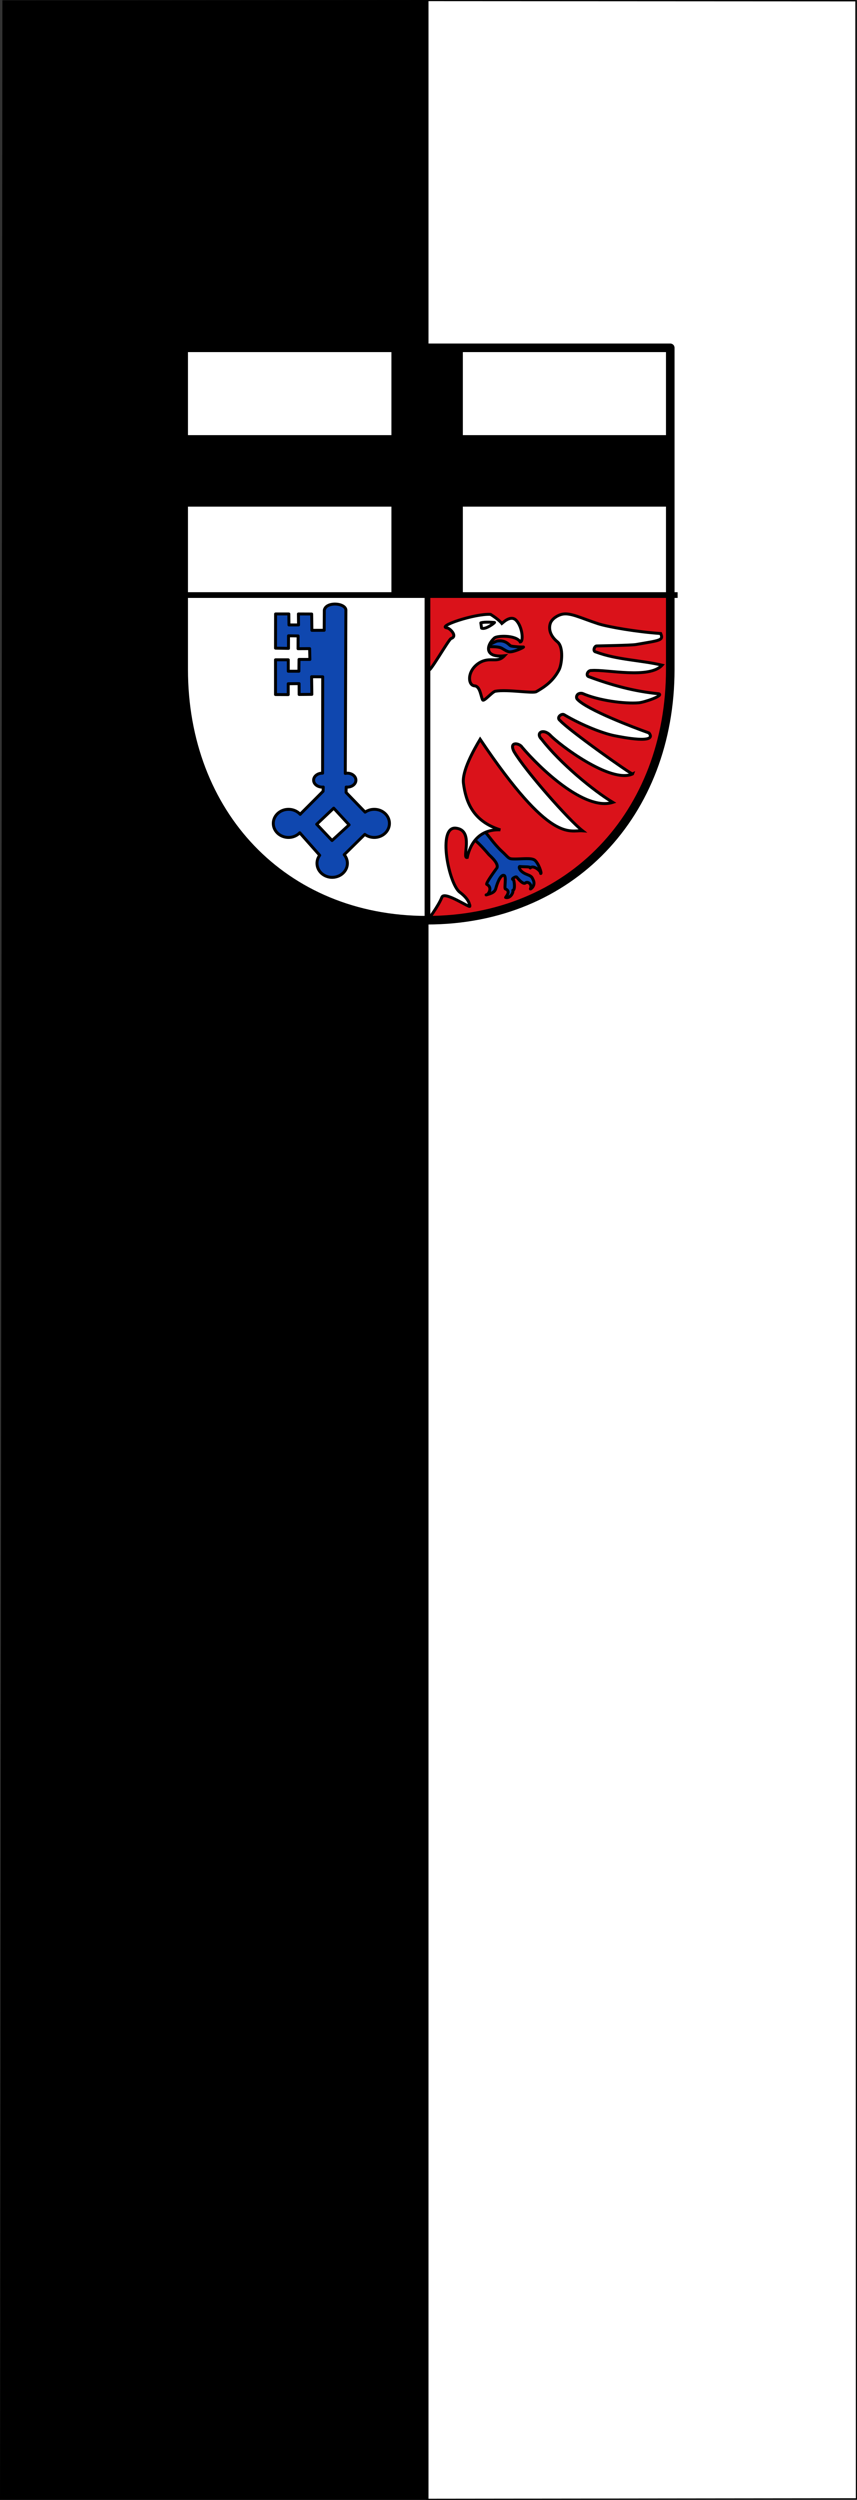
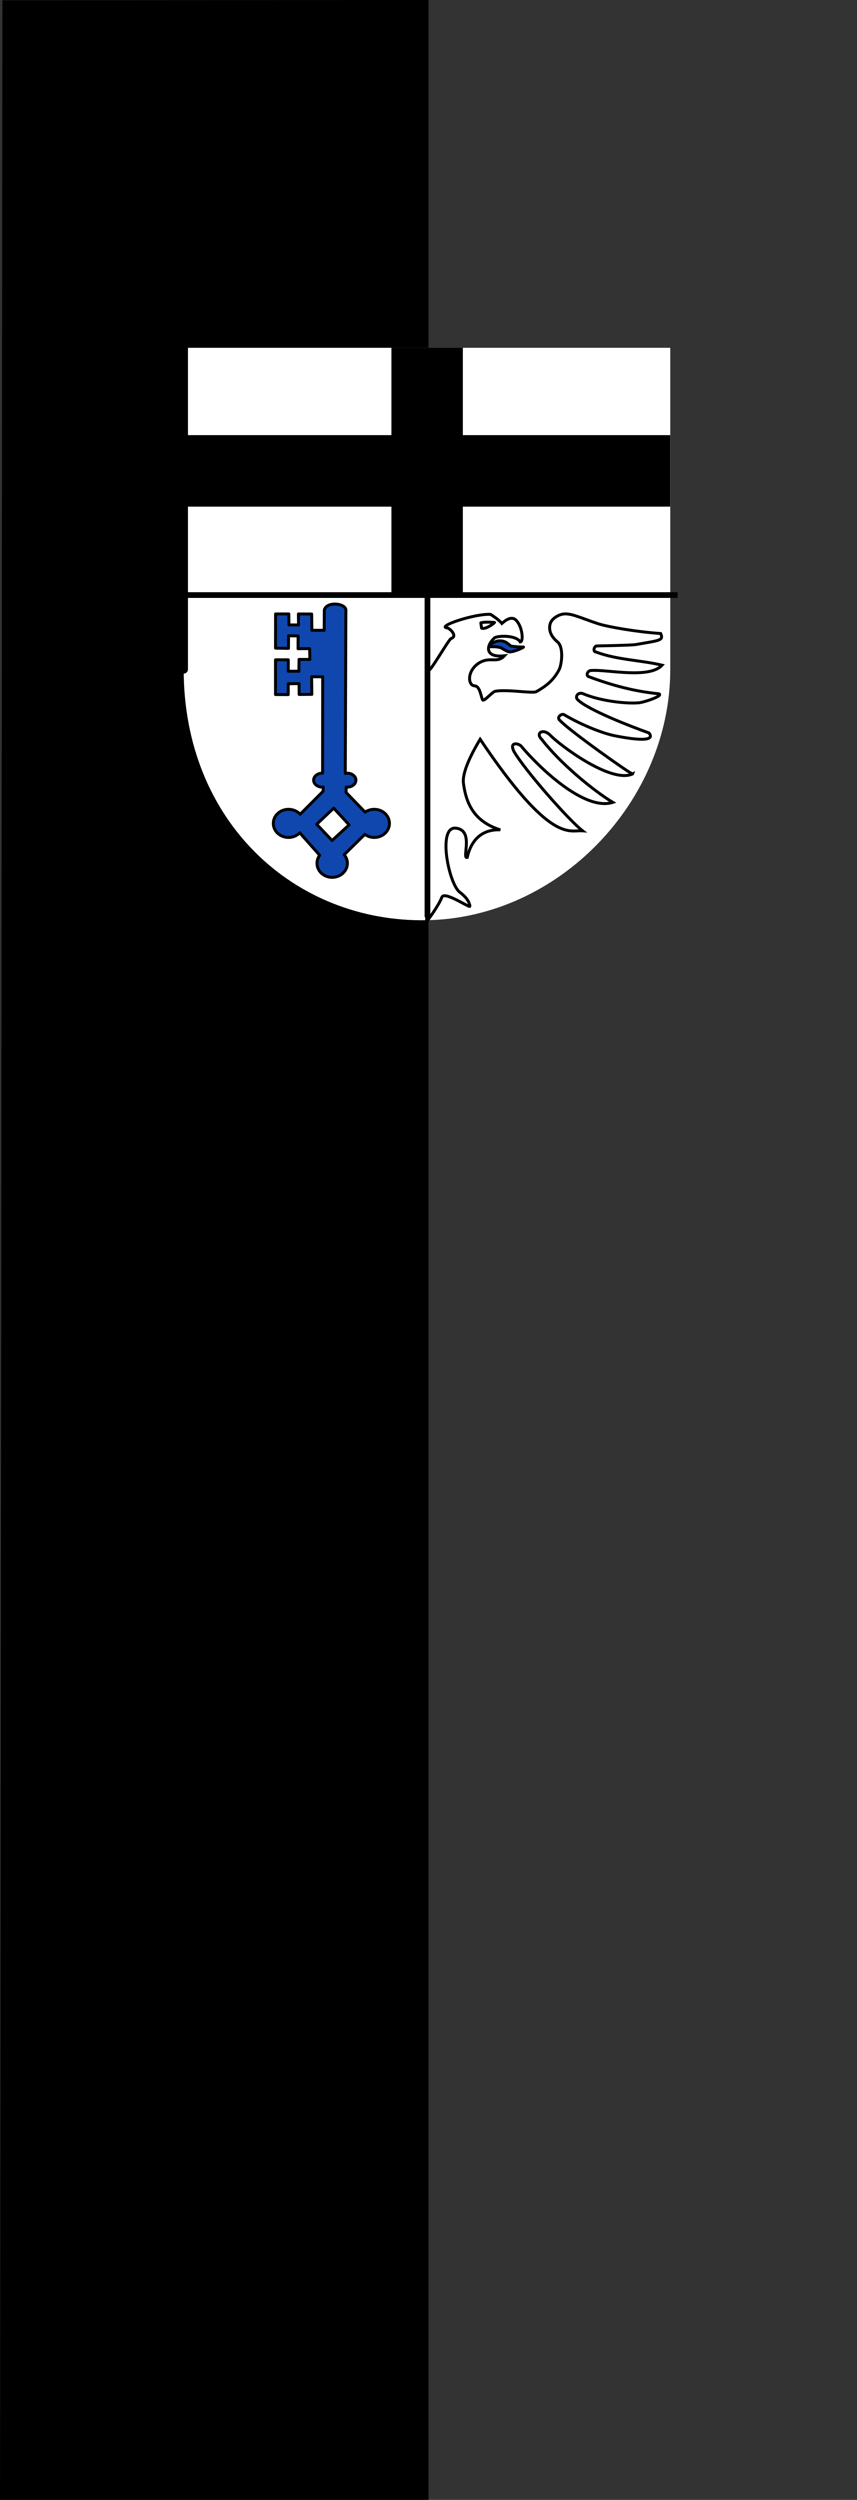
<svg xmlns="http://www.w3.org/2000/svg" height="875" width="300">
  <rect width="100%" height="100%" fill="#333333" stroke="none" />
-   <path d="M149.203.2 299.62.289l.179 874.332-150.6.179" style="color:#000;fill:#fff;stroke:#000;stroke-width:.4;stroke-linecap:butt;stroke-linejoin:miter;stroke-miterlimit:4;stroke-dasharray:none;stroke-dashoffset:0;enable-background:accumulate" />
  <path style="fill:#000" d="M.844.1 150 0v875H0C.056 875.198.844.08.844.08Z" />
  <path style="fill:none" d="M150.19 437.5V.08l74.246.53 74.246.53.51 436.89.51 436.89H150.188V437.5z" />
  <path d="M164.832 49.825h170.336v112.542c0 46.31-39.018 86.924-85.168 87.808-46.15.884-85.168-34.363-85.168-87.808v-26.002Z" style="fill:#fff;fill-rule:evenodd;stroke:none;stroke-width:2.062;stroke-linecap:butt;stroke-linejoin:miter;stroke-miterlimit:4;stroke-dasharray:none" transform="translate(-100.535 71.914)" />
-   <path d="m250.041 136.53-.656 114.173c36.827 1.724 85.122-25.162 85.783-88.336v-26.002z" style="fill:#da121a;fill-rule:evenodd;stroke:none;stroke-width:.688" transform="translate(-100.535 71.914)" />
  <g style="fill-rule:evenodd">
    <path class="fil8" style="fill:none" d="M145.7 40.542v-.095M148.06 335.96v.09" transform="matrix(.296 0 0 .157 45.711 148.989)" />
    <path style="fill:#000;stroke-width:1" d="M986.746 72.192h91.259v267.234h-91.259z" transform="matrix(.274 0 0 .322 -133.349 98.46)" />
    <path transform="matrix(-0 .322 -.274 -0 -133.349 98.46)" style="fill:#000" d="M167.226-1342.908h77.711v620.446h-77.711z" />
    <path class="fil8" style="fill:none" d="M145.7 40.542v-.095M148.06 335.96v.09" transform="matrix(0 .197 -.157 0 208.179 195.953)" />
  </g>
-   <path d="M271.725 227.266c1.373 1.295 3.28 3.134 2.797 4.55-.016.047-4.12 5.537-3.585 5.812 2.273 1.165.39 3.862-.235 3.687 2.096-.525 3.054-1.033 3.387-2.253.827-3.026 2.046-5.032 2.955-4.538.835.454-.063 4.513.401 4.696 1.982.784.37 2.47.084 2.996 1.654.423 2.787-1.719 2.524-2.509.93 0 .522-3.685.121-3.758-.865-.157.93-1.23 1.234-.862 1.684 2.051 2.61 2.437 3.08 2.027.768-.67 2.46.48 1.724 2.077-.163.354 1.937-1.025 1.025-2.994-.495-1.066-.491-1.36-2.194-2.013-2.872-1.102-2.916-2.758-2.6-2.81 2.199.192 3.72-.03 3.71.516 1.051-1.204 3.794 1.07 3.651 1.927.552.157-.826-3.767-2.112-4.69-1.19-.854-4.399-.352-7.197-.378-2.112-.02-1.732-.34-4.43-2.836-2.695-2.493-4.948-6.014-5.613-6.41-.988-.587-4.072 2.113-3.343 2.914 1.688 1.465 3.162 3.157 4.616 4.85z" style="fill:#0f47af;stroke:#000;stroke-width:1.031;stroke-linejoin:round;stroke-miterlimit:4;stroke-dasharray:none" transform="translate(-100.535 71.914)" />
  <path d="M271.216 154.44c.835.006 3.49-.12 4.715.41.675.293 2.102 1.396 3.027 1.406 1.75.02 5.454-1.79 4.748-1.714-.6.066-3.6-.138-4.282-.345-.708-.216-1.68-2.232-4.881-1.725-.413.066-4.161 1.96-3.327 1.967z" style="fill:#0f47af;stroke:#000;stroke-width:1.031;stroke-miterlimit:4;stroke-dasharray:none" transform="translate(-100.535 71.914)" />
  <path d="M249.883 250.724c.384-.545 4.132-5.487 5.335-8.596.895-2.313 9.797 3.913 9.797 3.153-.18.024.355-1.991-3.529-4.904-3.883-2.912-7.904-23.14-1.376-22.425 6.528.714 1.965 10.758 3.978 10.276 1.145-5.244 4.472-9.994 11.595-9.68-9.566-2.977-12.066-9.776-12.915-16.311-.544-4.19 3.493-11.48 5.847-15.401 24.73 36.8 31.195 31.711 35.856 32.047-4.79-3.7-20.057-21.008-24.03-27.779-1.835-3.735 2.054-2.868 2.856-1.475 6.108 7.207 21.902 22.47 31.747 19.296-6.843-4.142-18.419-13.679-24.89-22.064-2.217-2.132.345-3.961 2.92-1.525 2.945 3.19 21.279 17.18 28.904 13.638-.162.449-22.43-15.355-25.354-18.662-1.544-1.13.633-2.696 1.443-2.031 6.737 3.952 13.82 6.537 17.412 7.278 2.908.6 15.372 3.029 12.236-.929-5.209-1.852-21.582-8.06-25.038-11.738-.75-.703-.193-2.498 1.74-2.092 5.682 2.496 14.789 3.688 19.722 3.278 1.92-.16 8.847-2.515 7.025-3.154-8.503-.83-16.272-2.92-24.523-5.987-1.165-.36-.368-2.32.984-2.168 5.234-.431 20.225 3.061 24.674-1.86-7.566-1.78-15.764-1.842-23.127-4.607-1.26-.165-.581-2.077.193-2.121.545-.031 12.125-.206 13.793-.498 8.483-1.485 9.714-1.39 8.648-3.858-8.109-.529-18.418-2.29-21.89-3.426-6.364-2.082-9.909-4.047-12.822-3.267-1.457.39-3.415 1.555-3.938 3.224-.569 1.812-.13 4.216 2.508 6.377 2.292 1.877 1.51 7.992.575 9.793-2.117 4.077-5.185 6.061-7.942 7.648-1.233.71-10.202-.877-14.362-.141-1.083.191-4.015 3.764-4.438 3.043-.607-1.032-.862-4.83-2.828-4.934-2.396-.127-2.77-5.27 1.614-8.037 3.922-2.36 6.183.335 8.826-2.48-7.077.765-6.395-3.668-3.507-6.224.801-.83 7.57-1.168 9.06 1.388 1.283-.159.71-5.858-1.765-7.869-1.94-1.432-4.506 1.301-4.655 1.408 0 0-.942-1.29-3.978-3.202-5.473-.325-19.204 4.269-15.15 4.754.805.072 3.801 2.869 1.32 3.703-.816.274-8.101 13.091-7.75 10.751l-.406.99s-.401 89.829-.401 87.388z" style="fill:#fff;stroke:#000;stroke-width:1.031;stroke-miterlimit:4;stroke-dasharray:none" transform="translate(-100.535 71.914)" />
  <path d="m269.113 147.95-.264-1.85c1.296-.464 4.798-.134 4.798-.134 0 .169-3.17 2.613-4.534 1.983z" style="fill:none;stroke:#000;stroke-width:1.031;stroke-linejoin:round;stroke-miterlimit:4;stroke-dasharray:none" transform="translate(-100.535 71.914)" />
  <path d="M217.952 139.52c-1.787-.04-3.61.612-3.89 2.15l-.042 7.025-4.297.021-.086-5.715-4.64-.021.043 3.846h-3.352l-.043-3.846h-4.64l-.022 11.967 4.533.085.022-4.404 3.351.043-.021 4.469 4.06-.022.086 3.782h-3.803l-.043 4.125h-3.716v-3.996h-4.47v12.16l4.448.021v-3.802l3.803-.043.021 3.802 4.448-.043-.086-6.166 3.888.022-.043 33.73h-.086c-1.68 0-3.05 1.104-3.05 2.45 0 1.344 1.37 2.427 3.05 2.427.11 0 .217-.013.323-.022l-.065 1.483-8.013 8.035v.043c-.976-1.08-2.443-1.761-4.082-1.761-2.936 0-5.328 2.204-5.328 4.92 0 2.715 2.392 4.92 5.328 4.92 1.562 0 2.958-.64 3.931-1.633l6.98 7.885a4.632 4.632 0 0 0-.945 2.793c0 2.715 2.371 4.92 5.307 4.92 2.935 0 5.328-2.205 5.328-4.92 0-1.13-.424-2.177-1.117-3.008l7.219-7.111a5.62 5.62 0 0 0 3.308 1.074c2.936 0 5.307-2.205 5.307-4.92s-2.371-4.92-5.307-4.92c-1.198 0-2.312.37-3.2.988l-6.665-6.895.043-1.89c.12.01.243.02.366.02 1.68 0 3.029-1.082 3.029-2.427s-1.35-2.45-3.03-2.45c-.233 0-.468.047-.687.087l.194-53.346.021-3.889c-.151-1.26-1.887-2-3.674-2.04zm-.602 71.439 5.393 5.844-5.973 5.478-5.371-5.693 5.951-5.63z" style="fill:#0f47af;stroke:#000;stroke-width:1.031;stroke-linecap:round;stroke-linejoin:round;stroke-miterlimit:4;stroke-dasharray:none" transform="translate(-100.535 71.914)" />
  <path d="M163.711 136.365h174.027M250.172 249.088V135.444" style="fill:none;stroke:#000;stroke-width:2;stroke-linecap:butt;stroke-linejoin:miter;stroke-miterlimit:4;stroke-dasharray:none" transform="translate(-100.535 71.914)" />
-   <path style="fill:none;stroke:#000;stroke-width:3;stroke-linecap:round;stroke-linejoin:round;stroke-miterlimit:4;stroke-dasharray:none;stroke-opacity:1" d="M164.832 49.825v112.542c0 50.436 34.749 87.808 85.168 87.808 50.42 0 85.168-37.372 85.168-87.808V49.825Z" transform="translate(-100.535 71.914)" />
+   <path style="fill:none;stroke:#000;stroke-width:3;stroke-linecap:round;stroke-linejoin:round;stroke-miterlimit:4;stroke-dasharray:none;stroke-opacity:1" d="M164.832 49.825v112.542V49.825Z" transform="translate(-100.535 71.914)" />
</svg>